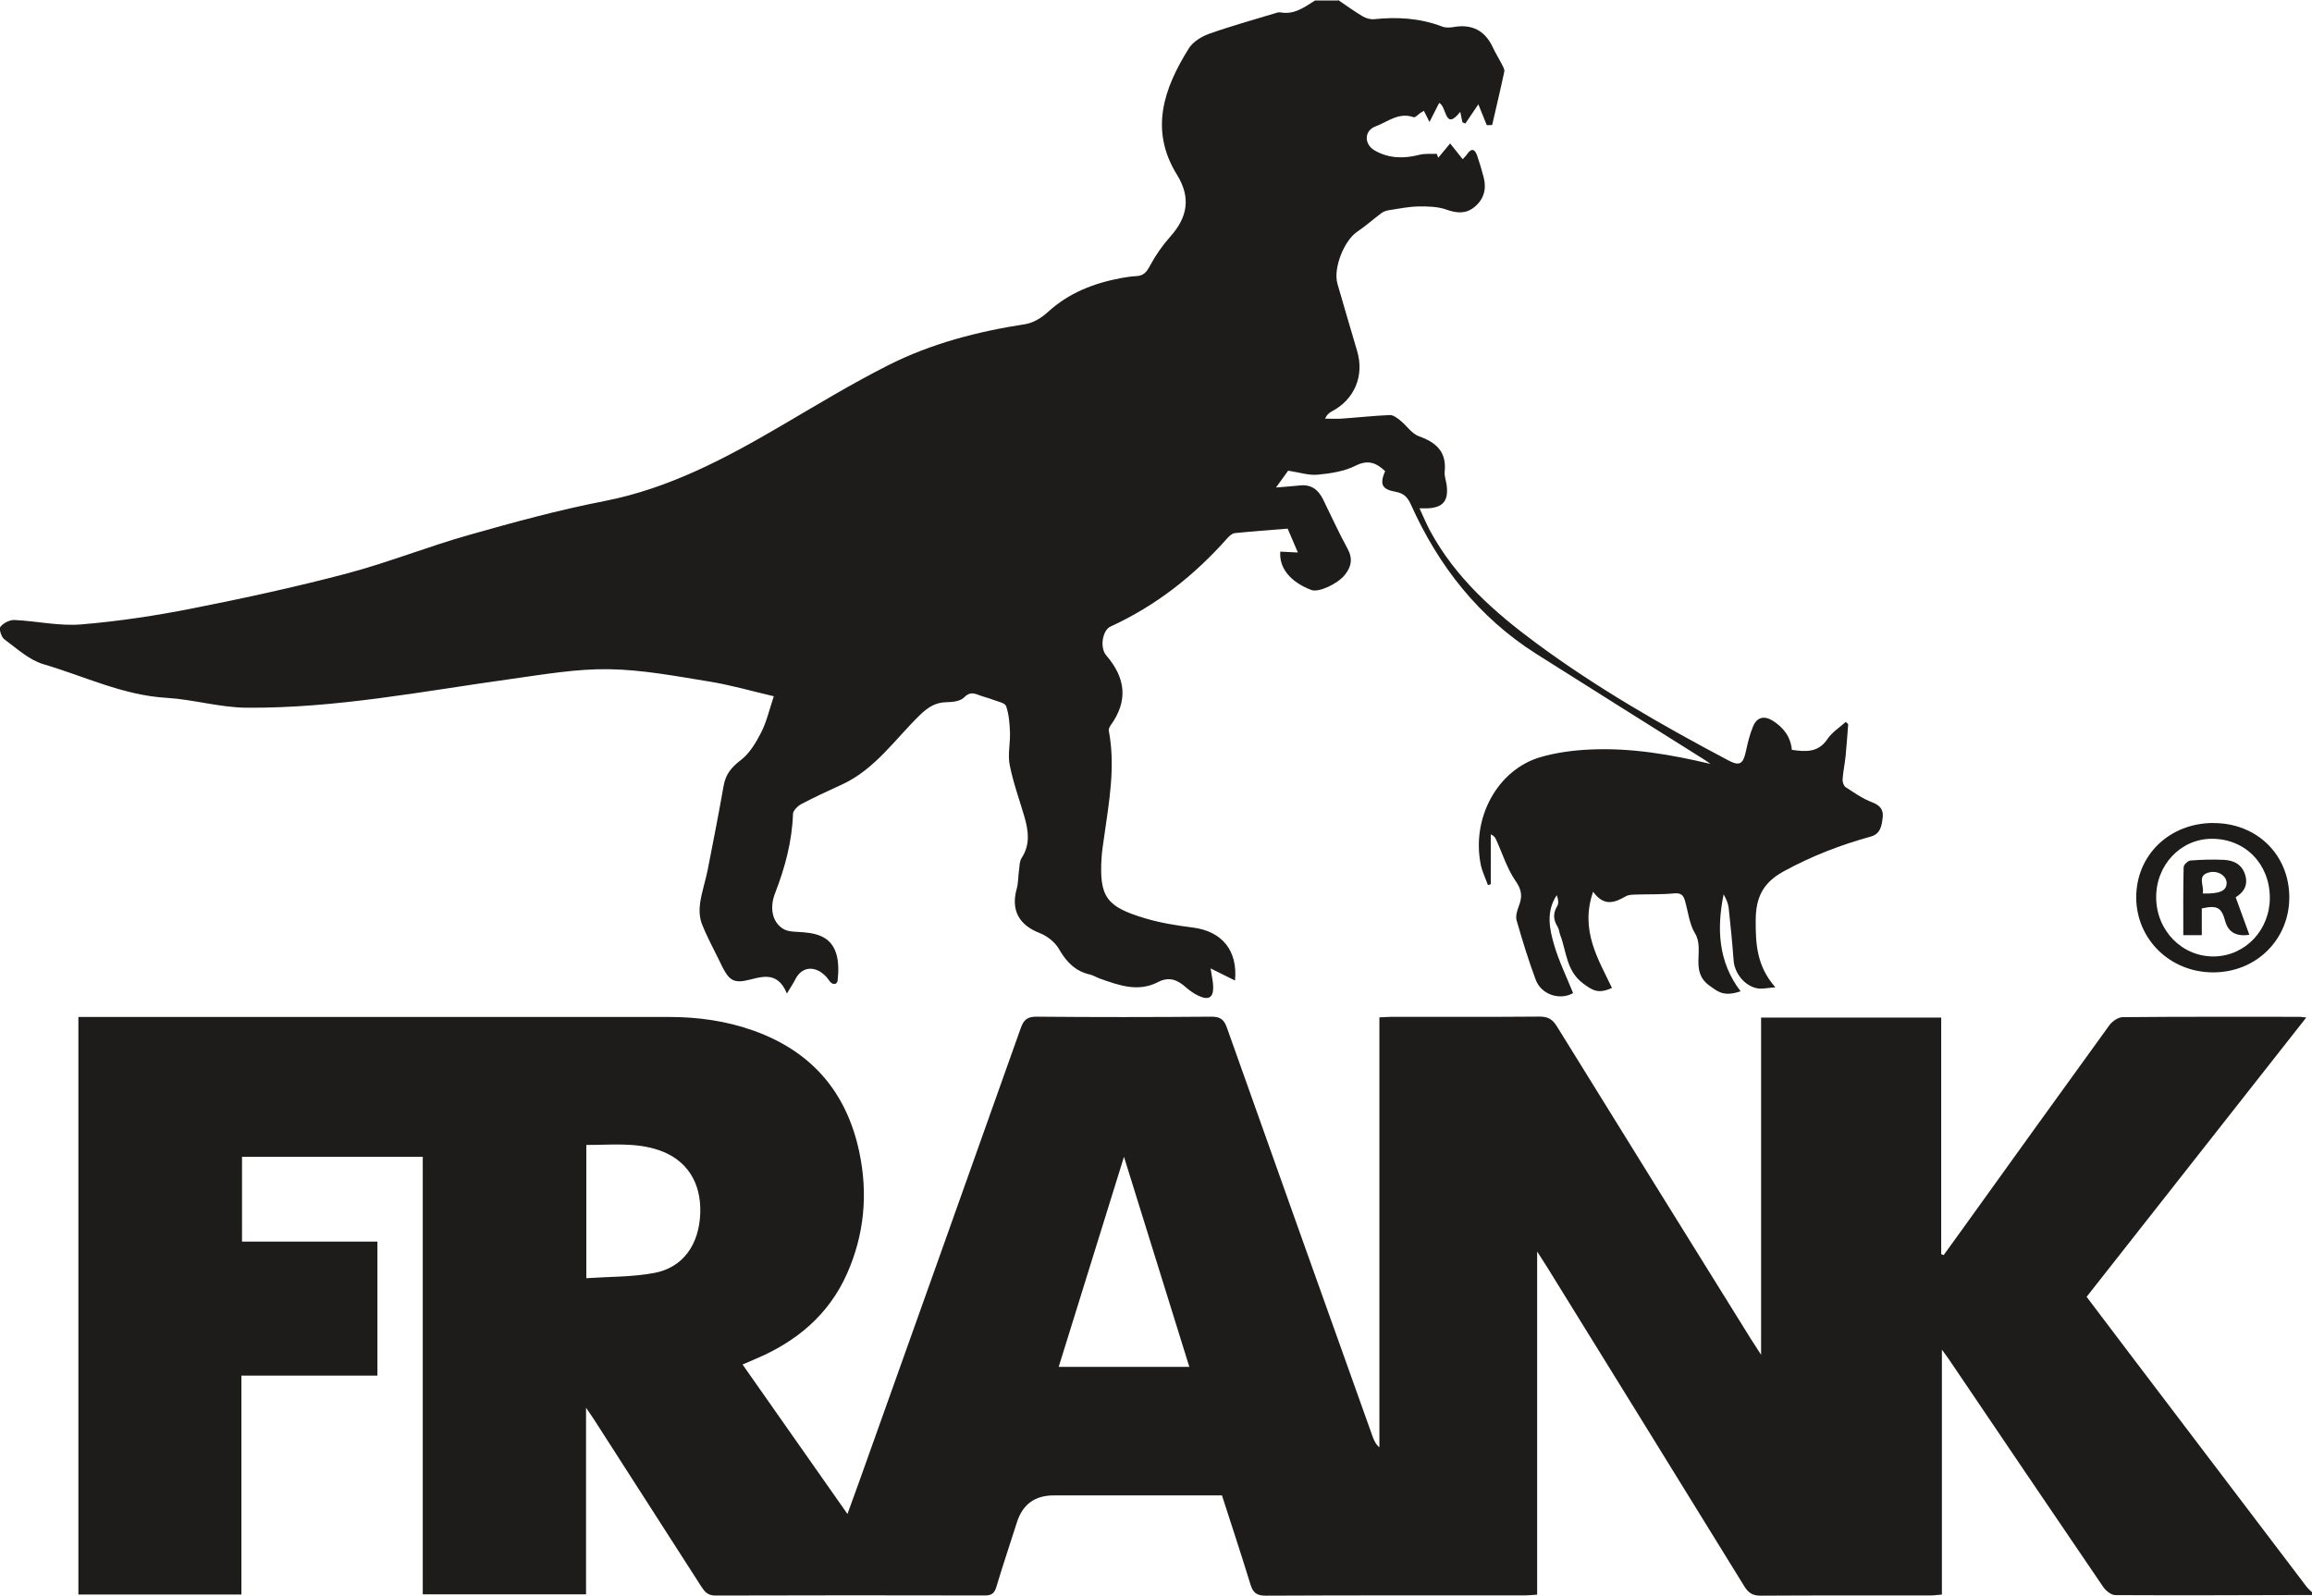
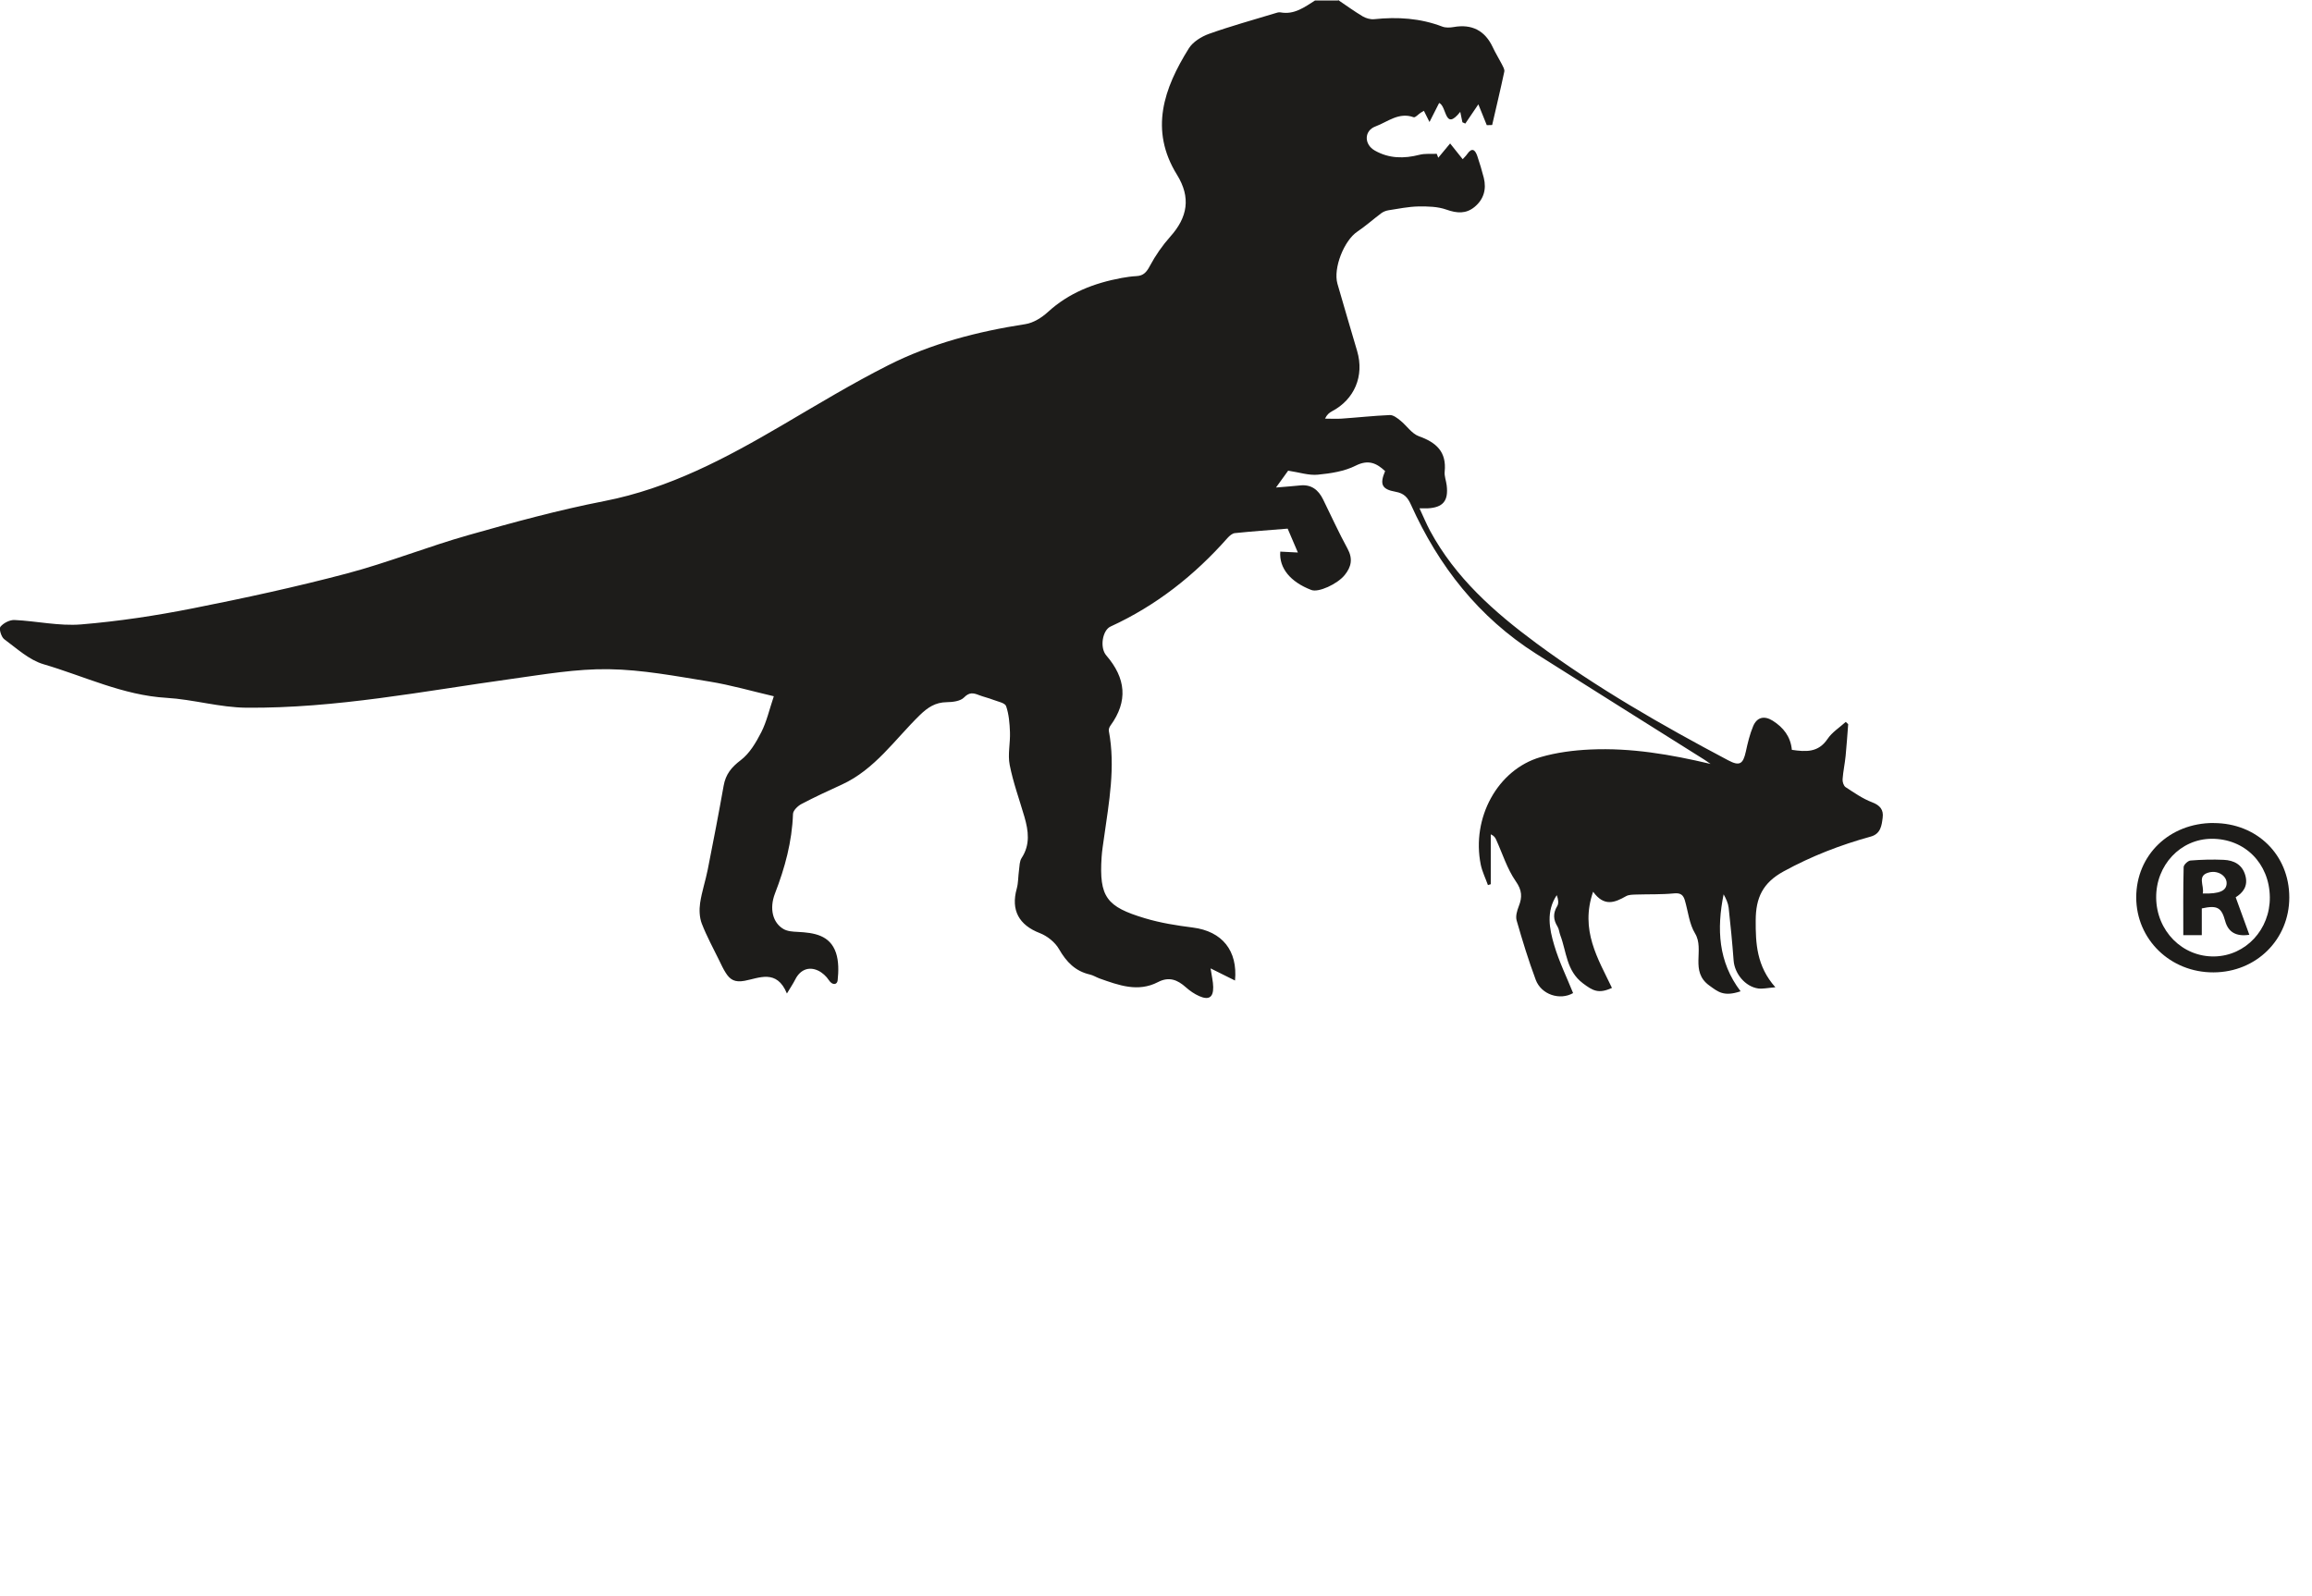
<svg xmlns="http://www.w3.org/2000/svg" id="Layer_2" data-name="Layer 2" viewBox="0 0 335.02 231.25">
  <defs>
    <style>
      .cls-1 {
        fill: #1d1c1a;
        stroke-width: 0px;
      }
    </style>
  </defs>
  <g id="Layer_1-2" data-name="Layer 1">
    <g id="fQldgG">
      <g>
-         <path class="cls-1" d="M335.02,231.15c-9.5.02-18.99.07-28.49.02-.6,0-1.38-.63-1.76-1.18-7.48-10.97-14.91-21.98-22.35-32.97-.24-.36-.51-.71-1.03-1.42v35.49c-.68.05-1.17.13-1.65.13-8.21,0-16.42-.02-24.64.03-1.18,0-1.78-.44-2.36-1.39-9.48-15.39-18.99-30.75-28.49-46.12-.4-.65-.82-1.29-1.51-2.37v49.73c-.71.05-1.24.11-1.78.11-12.51,0-25.03-.02-37.54.04-1.3,0-1.85-.41-2.22-1.62-1.32-4.3-2.73-8.57-4.13-12.91-8.2,0-16.29,0-24.39,0q-4.1,0-5.33,3.92c-.99,3.13-2.05,6.24-2.99,9.39-.28.93-.73,1.19-1.66,1.19-13.02-.03-26.03-.03-39.05.01-1.11,0-1.56-.57-2.06-1.35-5.14-8.03-10.3-16.05-15.46-24.08-.29-.46-.61-.9-1.21-1.78v27.04h-23.66v-63.42h-26.19v12.3h19.62v19.42h-19.71v31.72H11.36v-83.7c.6,0,1.18,0,1.77,0,27.93,0,55.86,0,83.79,0,4.21,0,8.34.57,12.32,2,8.36,3,13.43,8.88,15.27,17.55,1.29,6.07.74,12.01-1.78,17.67-2.65,5.96-7.34,9.85-13.27,12.35-.56.24-1.12.48-1.86.8,5.04,7.19,10.02,14.28,15.2,21.66.65-1.78,1.2-3.27,1.73-4.77,7.8-21.87,15.61-43.73,23.37-65.61.44-1.24.95-1.7,2.33-1.69,8.43.08,16.87.07,25.31,0,1.28,0,1.82.4,2.24,1.58,7,19.73,14.04,39.45,21.08,59.16.21.6.45,1.18,1.02,1.68v-62.32c.67-.03,1.22-.07,1.76-.08,7.15,0,14.3.03,21.45-.03,1.22-.01,1.88.39,2.51,1.41,9.32,15.09,18.69,30.14,28.05,45.21.41.66.84,1.31,1.54,2.39v-48.87h26.1v34.28c.12.05.23.1.35.15.83-1.14,1.65-2.28,2.48-3.43,7.17-9.97,14.32-19.94,21.53-29.88.42-.58,1.28-1.18,1.94-1.18,8.55-.08,17.09-.05,25.64-.05.21,0,.42.04.96.1-10.67,13.57-21.2,26.96-31.83,40.48,2.23,2.95,4.44,5.88,6.66,8.8,8.4,11.07,16.8,22.14,25.21,33.21.23.3.52.54.79.81v.34ZM153.41,198.09h18.93c-3.15-10.14-6.24-20.08-9.47-30.44-3.23,10.39-6.33,20.35-9.46,30.44ZM84.96,165.94v19.3c3.37-.23,6.67-.16,9.85-.76,4.17-.78,6.5-4.12,6.66-8.64.16-4.51-1.98-7.79-6.01-9.16-3.41-1.16-6.91-.74-10.51-.75Z" />
        <path class="cls-1" d="M193.9,0c1.18.8,2.34,1.64,3.56,2.37.48.28,1.13.47,1.67.41,3.38-.35,6.67-.15,9.88,1.08.48.18,1.1.15,1.63.06,2.64-.47,4.54.51,5.67,2.93.39.84.89,1.63,1.31,2.45.17.34.43.76.36,1.08-.55,2.59-1.17,5.16-1.76,7.74-.26,0-.52.02-.78.02-.4-.99-.8-1.98-1.22-3.02-.67.99-1.28,1.89-1.89,2.79-.14-.06-.28-.13-.42-.19-.1-.46-.19-.92-.31-1.51-2.3,2.88-1.91-.79-3.06-1.29-.39.77-.74,1.46-1.4,2.76-.36-.73-.58-1.16-.81-1.62-.22.13-.35.2-.47.28-.35.23-.79.74-1.02.65-2.15-.78-3.77.68-5.52,1.33-1.68.62-1.68,2.61-.1,3.5,2.06,1.17,4.23,1.19,6.48.61.79-.2,1.66-.1,2.49-.14.07.19.15.38.22.57.51-.62,1.02-1.23,1.72-2.07.65.81,1.2,1.51,1.82,2.28.22-.25.47-.47.65-.74.72-1.03,1.17-.59,1.47.29.35,1.04.67,2.1.94,3.16.41,1.66-.02,3.12-1.34,4.21-1.24,1.02-2.55.93-4.07.39-1.26-.45-2.71-.48-4.08-.46-1.44.03-2.88.33-4.31.55-.36.06-.74.2-1.03.41-1.18.88-2.28,1.87-3.5,2.69-1.91,1.28-3.52,5.29-2.88,7.55.93,3.26,1.91,6.51,2.86,9.77,1.05,3.59-.39,7-3.66,8.72-.37.2-.71.46-1,1.06.8,0,1.59.05,2.38,0,2.34-.16,4.67-.42,7.01-.52.5-.02,1.09.44,1.53.8.92.74,1.65,1.9,2.68,2.27,2.53.9,4.03,2.26,3.74,5.13-.07.64.21,1.31.29,1.98.28,2.26-.53,3.23-2.78,3.34-.27.01-.55,0-1.16,0,.57,1.21,1,2.26,1.53,3.25,3.67,6.8,9.29,11.78,15.39,16.29,8.77,6.48,18.2,11.89,27.82,16.98,1.64.87,2.15.55,2.55-1.27.27-1.25.57-2.51,1.06-3.68.56-1.33,1.63-1.55,2.84-.79,1.54.98,2.58,2.28,2.77,4.22,2,.29,3.82.43,5.17-1.58.65-.97,1.74-1.66,2.64-2.47.12.11.24.22.35.33-.12,1.53-.22,3.07-.37,4.59-.11,1.13-.36,2.25-.44,3.39-.03.38.15.95.43,1.14,1.24.81,2.48,1.68,3.85,2.2,1.17.44,1.67,1.11,1.53,2.21-.14,1.14-.28,2.36-1.73,2.76-4.39,1.21-8.58,2.83-12.62,5.04-3.05,1.67-4.03,3.84-4.05,7.06-.02,3.4.13,6.67,2.85,9.74-1.16.09-1.85.26-2.5.17-1.87-.27-3.41-2.15-3.55-4.05-.19-2.55-.44-5.11-.72-7.65-.08-.67-.38-1.32-.73-1.94-1.01,5-.79,9.79,2.46,14.05-2.46.83-3.28.06-4.51-.82-2.91-2.07-.66-5.22-2.09-7.57-.84-1.38-1-3.16-1.47-4.77-.23-.79-.61-1.12-1.56-1.03-1.83.18-3.68.11-5.51.17-.49.02-1.06.01-1.46.24-1.61.91-3.16,1.58-4.77-.65-1.93,5.57.72,9.72,2.73,13.94-1.96.9-2.78.4-4.2-.66-2.42-1.82-2.37-4.57-3.28-6.96-.16-.42-.18-.9-.41-1.27-.62-1-.67-1.93-.04-2.97.25-.41.14-1.04-.07-1.58-1.56,2.34-1.08,4.85-.37,7.24.7,2.38,1.81,4.63,2.74,6.95-1.89,1.09-4.61.25-5.42-1.94-1.05-2.81-1.93-5.69-2.76-8.58-.18-.61.06-1.43.31-2.07.52-1.32.48-2.31-.44-3.62-1.25-1.8-1.92-4-2.84-6.02-.13-.28-.27-.55-.78-.78v7.23c-.14.04-.27.09-.41.13-.35-.99-.83-1.95-1.04-2.96-1.37-6.77,2.43-13.77,8.64-15.58,2.33-.68,4.81-1,7.24-1.11,5.89-.27,11.65.72,17.42,2.09-.31-.21-.6-.43-.92-.63-8.12-5.11-16.25-10.2-24.35-15.33-8.32-5.28-14.13-12.7-18.14-21.6-.47-1.05-.99-1.66-2.22-1.88-2.04-.36-2.33-1.1-1.53-3-1.25-1.16-2.42-1.71-4.26-.79-1.64.83-3.63,1.13-5.49,1.31-1.31.13-2.69-.34-4.3-.58-.41.56-1.01,1.39-1.76,2.44,1.33-.11,2.41-.19,3.48-.3,1.63-.18,2.65.63,3.33,2,1.18,2.39,2.28,4.83,3.56,7.17.79,1.46.55,2.62-.42,3.82-1.07,1.31-3.79,2.56-4.83,2.16-3.03-1.16-4.69-3.16-4.5-5.56.77.04,1.55.08,2.55.13-.57-1.34-1.04-2.43-1.48-3.46-2.59.21-5.13.39-7.66.65-.37.04-.77.39-1.05.7-4.79,5.42-10.35,9.81-16.96,12.84-1.16.53-1.6,3.04-.61,4.19,2.83,3.28,3.19,6.62.59,10.18-.15.21-.27.53-.22.77.98,5.21.02,10.32-.7,15.45-.13.94-.29,1.88-.35,2.82-.38,5.81.73,7.2,6.26,8.86,2.3.69,4.6,1.05,6.95,1.35,4.28.54,6.53,3.37,6.12,7.68-1.15-.57-2.24-1.11-3.54-1.76.16,1.1.37,1.9.38,2.71.02,1.49-.63,1.92-2.02,1.31-.7-.31-1.37-.77-1.94-1.28-1.22-1.09-2.44-1.59-4.05-.75-2.9,1.5-5.69.45-8.46-.53-.47-.17-.91-.46-1.39-.57-2.12-.48-3.41-1.82-4.48-3.68-.57-1-1.71-1.91-2.8-2.33-3-1.16-4.2-3.31-3.33-6.43.24-.86.2-1.8.33-2.69.08-.6.07-1.29.38-1.76,1.27-1.94.99-3.93.41-5.95-.73-2.51-1.64-4.99-2.14-7.54-.3-1.52.1-3.17.04-4.75-.05-1.27-.15-2.59-.56-3.77-.16-.47-1.21-.66-1.88-.92-.67-.26-1.39-.42-2.06-.68-.81-.32-1.39-.44-2.16.35-.53.54-1.65.67-2.5.68-1.65.02-2.76.76-3.91,1.88-3.61,3.52-6.5,7.86-11.29,10.06-1.97.9-3.94,1.81-5.86,2.82-.53.28-1.21.94-1.22,1.44-.14,4.02-1.17,7.8-2.61,11.52-.85,2.21-.32,4.26,1.24,5.16.57.33,1.35.38,2.04.41,2.36.12,4.69.45,5.56,3.04.41,1.23.38,2.68.24,3.99-.07.64-.75.76-1.27-.03-.37-.57-.95-1.1-1.56-1.39-1.39-.65-2.62-.09-3.31,1.28-.3.6-.68,1.15-1.21,2.04-1.48-3.6-4.06-2.22-6.14-1.84-1.42.26-2.1-.16-2.73-1.16-.36-.56-.64-1.17-.93-1.77-.87-1.78-1.83-3.53-2.54-5.37-.34-.9-.38-2.01-.24-2.97.24-1.64.79-3.24,1.11-4.87.8-4.04,1.58-8.07,2.3-12.13.29-1.65,1.12-2.68,2.48-3.71,1.29-.98,2.22-2.57,2.98-4.06.77-1.51,1.15-3.23,1.81-5.2-3.11-.72-6.19-1.62-9.33-2.13-4.84-.78-9.72-1.72-14.59-1.79-4.7-.07-9.42.76-14.11,1.41-12.76,1.77-25.44,4.28-38.39,4.17-3.86-.03-7.7-1.2-11.58-1.43-6.31-.37-11.92-3.14-17.82-4.87-2.08-.61-3.88-2.29-5.7-3.63-.43-.32-.78-1.52-.55-1.8.44-.54,1.35-1.01,2.04-.98,3.22.15,6.47.9,9.65.64,5.43-.45,10.84-1.27,16.19-2.33,7.48-1.48,14.95-3.1,22.32-5.05,5.97-1.58,11.73-3.9,17.68-5.58,6.48-1.84,13-3.62,19.61-4.91,9.45-1.84,17.69-6.25,25.84-11.03,5.05-2.96,10.06-6,15.28-8.64,6.25-3.17,12.99-4.91,19.92-5.98,1.15-.18,2.35-.93,3.24-1.74,3.06-2.81,6.72-4.21,10.7-4.95.71-.13,1.43-.23,2.16-.27,1.02-.05,1.47-.6,1.94-1.49.81-1.51,1.81-2.95,2.95-4.23,2.51-2.8,3.02-5.66.97-8.97-4.02-6.49-1.9-12.52,1.71-18.3.59-.95,1.81-1.71,2.91-2.11,3.14-1.12,6.37-2.01,9.56-2.98.26-.08.56-.19.82-.14,2,.37,3.47-.75,5-1.72,1.12,0,2.23,0,3.35,0Z" />
-         <path class="cls-1" d="M320.76,119.28c6.29,0,10.97,4.61,10.97,10.78,0,6.1-4.79,10.84-10.98,10.86-6.25.03-11.19-4.77-11.2-10.86,0-6.15,4.82-10.79,11.2-10.79ZM312.44,130.09c.04,4.83,3.81,8.62,8.46,8.52,4.52-.1,8.06-3.91,8.01-8.59-.06-4.9-3.64-8.49-8.45-8.46-4.5.03-8.06,3.82-8.02,8.53Z" />
+         <path class="cls-1" d="M320.76,119.28c6.29,0,10.97,4.61,10.97,10.78,0,6.1-4.79,10.84-10.98,10.86-6.25.03-11.19-4.77-11.2-10.86,0-6.15,4.82-10.79,11.2-10.79M312.44,130.09c.04,4.83,3.81,8.62,8.46,8.52,4.52-.1,8.06-3.91,8.01-8.59-.06-4.9-3.64-8.49-8.45-8.46-4.5.03-8.06,3.82-8.02,8.53Z" />
        <path class="cls-1" d="M323.96,130.03c.7,1.93,1.34,3.67,1.98,5.44q-2.84.44-3.5-1.99c-.54-1.97-1.15-2.32-3.39-1.83v3.88h-2.68c0-3.32-.03-6.59.05-9.86,0-.34.62-.93.99-.96,1.6-.13,3.21-.17,4.81-.1,1.48.07,2.69.67,3.14,2.26.44,1.58-.38,2.53-1.4,3.17ZM319.19,129.49c2.46.07,3.45-.4,3.46-1.5.01-1.01-1.18-1.87-2.49-1.57-1.9.44-.71,1.91-.97,3.06Z" />
      </g>
    </g>
  </g>
</svg>